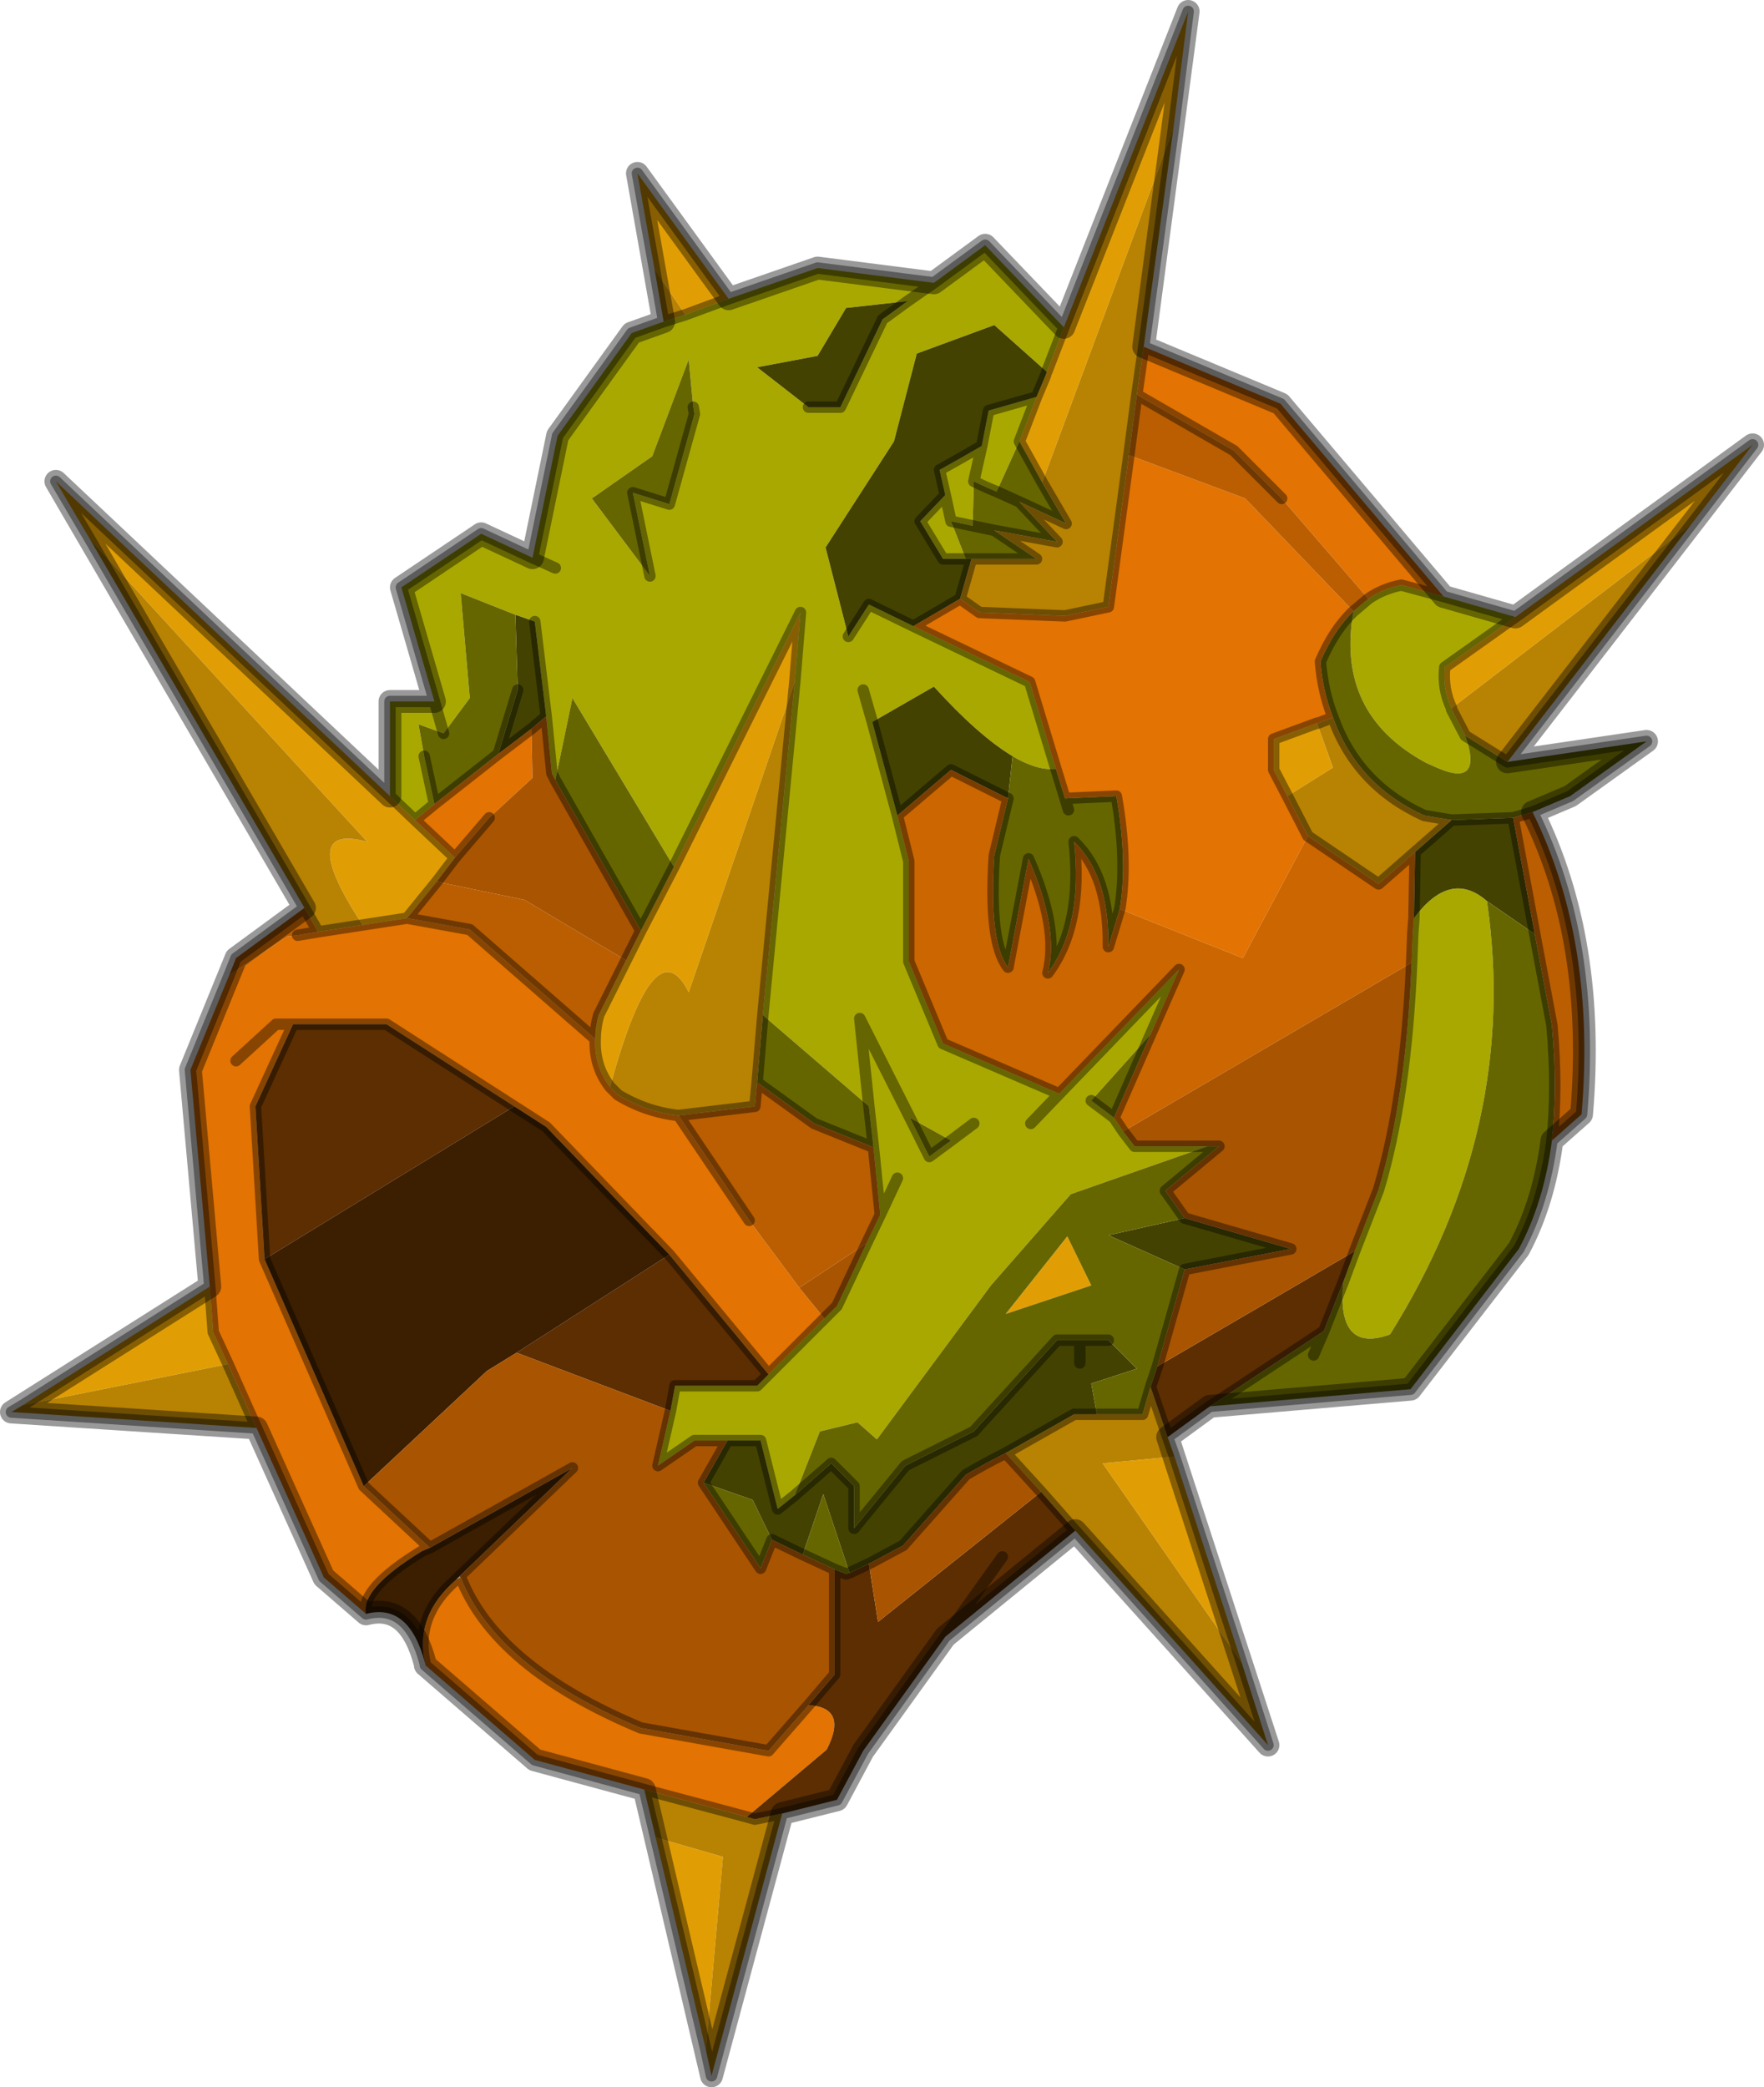
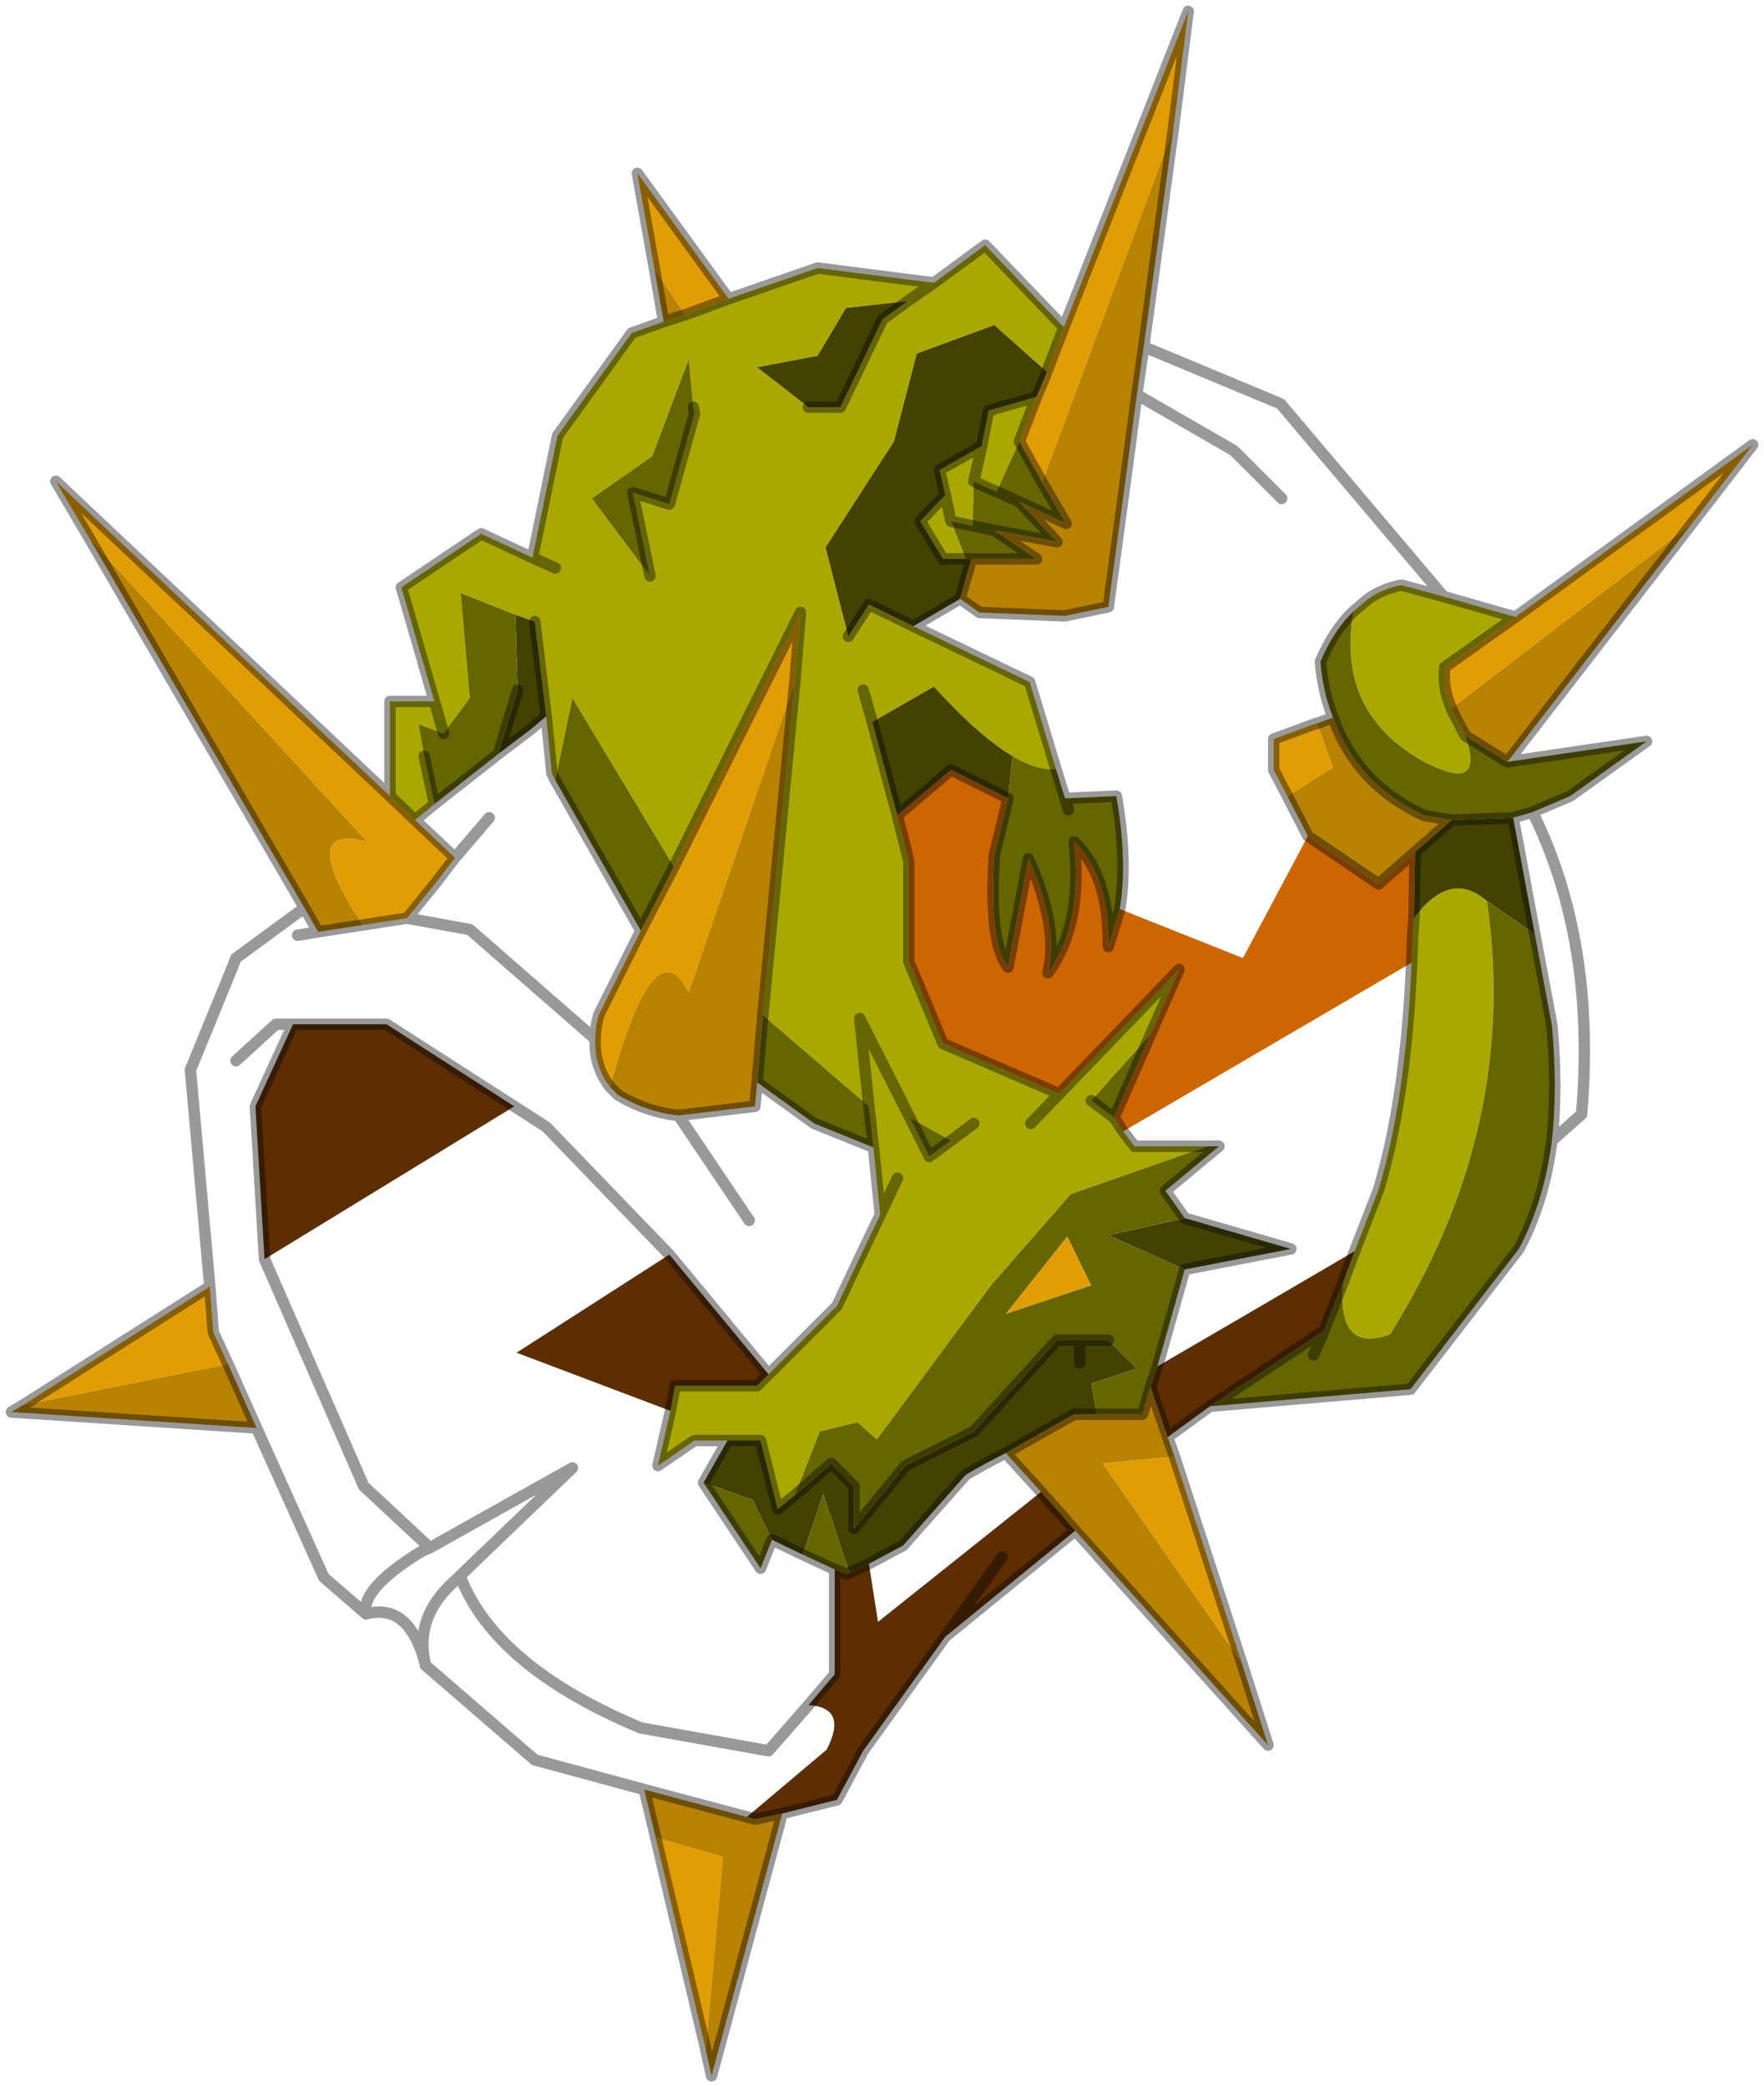
<svg xmlns="http://www.w3.org/2000/svg" xmlns:xlink="http://www.w3.org/1999/xlink" width="77.35px" height="91.5px">
  <g transform="matrix(1, 0, 0, 1, -236.8, -154.7)">
    <use xlink:href="#object-0" width="77.35" height="91.5" transform="matrix(1, 0, 0, 1, 236.8, 154.7)" />
  </g>
  <defs>
    <g transform="matrix(1, 0, 0, 1, -236.8, -154.7)" id="object-0">
      <path fill-rule="evenodd" fill="#e19e04" stroke="none" d="M283.45 169.05L288.9 155.2L288.25 160.35L282.5 175.85L281.5 174.05L282.25 172.1L282.65 171.15L282.7 171L283.45 169.05M303.25 181.75L313.65 174.2L310.95 177.7L300.45 185.75Q300.05 184.9 300.15 183.95L303.25 181.75M288.3 218.55L291.25 227.6L285.15 218.85L288.3 218.55M267.75 244.55L265.55 235.25L268.5 236.1L267.75 244.55M237.8 216.3L246 211.1L246.15 213.1L246.8 214.5L237.8 216.3M240.75 178.35L239.25 175.8L253.9 189.6L255 190.65L256.75 192.3L255.95 193.35L254.65 194.95L252.7 195.25Q249.75 190.75 252.9 191.6L240.75 178.35M265.5 166.5L264.75 162.3L268.75 167.8L266.85 168.5L265.5 166.5M293.25 189.6L292.65 188.45L292.65 187.1L294.55 186.4L295.25 188.35L293.25 189.6M266.35 192.7L271.9 181.55L271.65 184.6L267 198.2Q265.5 195.2 263.55 202.35Q262.85 201.45 262.9 200.25Q262.9 199.75 263.05 199.2L264.25 196.8L264.9 195.5L266.35 192.7M283.6 208.9L284.65 211.05L280.9 212.3L283.6 208.9" />
      <path fill-rule="evenodd" fill="#a9a801" stroke="none" d="M283.45 169.05L282.7 171L280.4 168.95L277 170.2L276 174.05L273 178.7L274 182.6L274.9 181.2L276.85 182.15L281.95 184.6L283.1 188.4Q282.3 188.5 281.2 187.85Q279.7 186.95 277.75 184.8L275.05 186.35L274.65 184.95L275.05 186.35L276.15 190.45L276.65 192.45L276.65 196.85L278.15 200.45L283.25 202.65L288.5 197.2L287.25 200.05L284.65 202.95L285.65 203.7L286.05 204.3L286.55 204.95L289.75 204.95L283.75 207.05L280.25 211.05L275.25 217.8L274.4 217.05L272.75 217.45L271.65 220.25L270.9 220.85L270.15 217.85L268.7 217.85L267.25 217.85L265.65 218.95L266.2 216.55L266.4 215.45L270 215.45L270.5 214.95L272.95 212.5L273.5 211.95L274.8 209.2L275.4 207.95L275.1 205L274.9 203.2L270.25 199.2L271.65 184.6L271.9 181.55L266.35 192.7L261.9 185.3L261.15 188.9L261 188.6L260.75 186.1L260.25 181.95L259.4 181.65L257 180.7L257.4 185.3L256.25 186.85L255.15 186.45L255.4 187.85L255.85 189.95L255 190.65L253.9 189.6L253.9 185.45L255.85 185.45L254.4 180.45L257.9 178.1L260.15 179.15L261.25 173.8L264.5 169.3L265.9 168.8L266.85 168.5L268.75 167.8L272.65 166.45L277.75 167.1L280 165.45L283.45 169.05M282.25 172.1L281.5 174.05L280.5 176.25Q280 176.05 279.5 175.8L279.45 177.75L278.5 177.55L279.15 179.2L278.15 179.2L277.15 177.55L278.25 176.4L278 175.3Q278.9 174.8 279.85 174.25L280.15 172.7L282.25 172.1M300.1 180.85L303.25 181.75L300.15 183.95Q300.05 184.9 300.45 185.75L300.45 185.8L301.05 186.95Q301.85 189.25 299.8 188.35L299.35 188.15Q295.35 186 296.15 181.5L296.8 180.95Q297.45 180.5 298.25 180.35L300.1 180.85M279.85 174.25L279.5 175.8L279.85 174.25M278.25 176.4L278.5 177.55L278.25 176.4M276.6 167.9L273.9 168.2L272.65 170.3L270 170.8L272.25 172.55L273.65 172.55L275.5 168.7L276.6 167.9L277.75 167.1L276.6 167.9M265.3 179.95L264.55 176.3L266.15 176.8L267.25 172.85L267.2 172.55L267 170.45L265.4 174.7L262.75 176.55L265.3 179.95M260.15 179.15L261.15 179.6L260.15 179.15M276.7 203.7L274.5 199.35L274.9 203.2L274.5 199.35L276.7 203.7L278.5 204.7L279.5 203.95L278.5 204.7L277.55 205.4L276.7 203.7M298.7 196.9L298.75 195.6L298.8 194.95Q300.4 192.8 302 194.2Q303.45 204.1 297.75 213.2Q295.4 214.05 295.7 210.9L296.2 209.55L297.25 206.85Q298.45 202.85 298.7 196.9M276.15 206.35L275.4 207.95L276.15 206.35M283.25 202.65L282 203.95L283.25 202.65M256.25 186.85L255.85 185.45L256.25 186.85" />
      <path fill-rule="evenodd" fill="#434201" stroke="none" d="M282.7 171L282.65 171.15L282.25 172.1L280.15 172.7L279.85 174.25Q278.9 174.8 278 175.3L278.25 176.4L277.15 177.55L278.15 179.2L279.15 179.2L279.4 179.2L278.9 180.95L276.85 182.15L274.9 181.2L274 182.6L273 178.7L276 174.05L277 170.2L280.4 168.95L282.7 171M275.05 186.35L277.75 184.8Q279.7 186.95 281.2 187.85L281 189.7L278.5 188.45L276.15 190.45L275.05 186.35M272.25 172.55L270 170.8L272.65 170.3L273.9 168.2L276.6 167.9L275.5 168.7L273.65 172.55L272.25 172.55M258.65 187.75L259.5 184.95L259.4 181.65L260.25 181.95L260.75 186.1L260.1 186.65L258.65 187.75M298.8 194.95L298.85 192.05L300.45 190.65L303.15 190.55L304.1 195.65L302 194.2Q300.4 192.8 298.8 194.95M288.75 208.1L293.4 209.45L288.75 210.35L285.4 208.85L288.75 208.1M271.65 220.25L273.25 218.85L274.25 219.85L274.25 221.7L276.5 218.95L279.5 217.45L283.15 213.45L284.15 213.45L285.4 213.45L286.65 214.7L284.65 215.35L284.9 216.7L283.9 216.7L280.9 218.4Q280 218.85 279.15 219.35L276.4 222.45L275 223.2L274.9 223.25L274.05 223.65L272.9 220.2L272 222.85L270.65 222.2L269.8 220.45L267.65 219.7L268.7 217.85L270.15 217.85L270.9 220.85L271.65 220.25M284.15 214.45L284.15 213.45L284.15 214.45" />
      <path fill-rule="evenodd" fill="#666600" stroke="none" d="M281.5 174.05L282.5 175.85L283.55 177.65L281.5 176.7L280.5 176.25L281.5 174.05M302.9 188.1L309 187.2L305.65 189.6L304 190.3L303.15 190.55L300.45 190.65L299.25 190.45Q296.3 189.1 295.25 186.15Q294.8 185 294.7 183.7Q295.3 182.3 296.15 181.5Q295.35 186 299.35 188.15L299.8 188.35Q301.85 189.25 301.05 186.95L302.9 188.1M304.85 204.7Q304.5 207.4 303.4 209.45L298.65 215.6L289.85 216.35L294.85 213.05L295.7 210.9Q295.4 214.05 297.75 213.2Q303.45 204.1 302 194.2L304.1 195.65L304.85 199.65Q305.1 202.4 304.85 204.7M280.5 176.25L281.5 176.7L283.15 178.45L280.4 177.95L279.45 177.75L279.5 175.8Q280 176.05 280.5 176.25M279.45 177.75L280.4 177.95L282.25 179.2L279.4 179.2L279.15 179.2L278.5 177.55L279.45 177.75M283.1 188.4L283.5 189.7L285.75 189.6Q286.25 192.45 285.9 194.55L285.4 196.2Q285.45 193.1 283.9 191.6Q284.3 195.25 282.75 197.35Q283.25 195.4 281.9 192.35L281 197.1Q280.15 196 280.4 192.2L281 189.7L281.2 187.85Q282.3 188.5 283.1 188.4M267.2 172.55L267.25 172.85L266.15 176.8L264.55 176.3L265.3 179.95L262.75 176.55L265.4 174.7L267 170.45L267.2 172.55M255.4 187.85L255.15 186.45L256.25 186.85L257.4 185.3L257 180.7L259.4 181.65L259.5 184.95L258.65 187.75L255.85 189.95L255.4 187.85M261.15 188.9L261.9 185.3L266.35 192.7L264.9 195.5L261.15 188.9M270.25 199.2L274.9 203.2L275.1 205L272.5 203.95L270 202.15L270.25 199.2M276.7 203.7L278.5 204.7L277.55 205.4L276.7 203.7M287.25 200.05L285.65 203.7L284.65 202.95L287.25 200.05M283.65 190.2L283.5 189.7L283.65 190.2M289.75 204.95L290.25 204.95L287.9 206.9L288.75 208.1L285.4 208.85L288.75 210.35L287.55 214.6L287.25 215.5L286.9 216.7L284.9 216.7L284.65 215.35L286.65 214.7L285.4 213.45L284.15 213.45L283.15 213.45L279.5 217.45L276.5 218.95L274.25 221.7L274.25 219.85L273.25 218.85L271.65 220.25L272.75 217.45L274.4 217.05L275.25 217.8L280.25 211.05L283.75 207.05L289.75 204.95M283.6 208.9L280.9 212.3L284.65 211.05L283.6 208.9M267.65 219.7L269.8 220.45L270.65 222.2L270.15 223.45L267.65 219.7M272 222.85L272.9 220.2L274.05 223.65L273.9 223.7L273.4 223.5L272 222.85M294.85 213.05L294.4 214.1L294.85 213.05" />
      <path fill-rule="evenodd" fill="#b88203" stroke="none" d="M282.5 175.85L288.25 160.35L286.95 169.9L286.65 172L286.3 174.65L285.4 181.3L283.5 181.7L279.75 181.55L278.9 180.95L279.4 179.2L282.25 179.2L280.4 177.95L283.15 178.45L281.5 176.7L283.55 177.65L282.5 175.85M310.95 177.7L302.9 188.1L301.05 186.95L300.45 185.8L300.45 185.75L310.95 177.7M288 217.7L288.3 218.55L285.15 218.85L291.25 227.6L292.4 231.2L283.95 221.8L282.45 220.1L280.9 218.4L283.9 216.7L284.9 216.7L286.9 216.7L287.25 215.5L288 217.7M271.1 234.2L268 245.7L267.75 244.55L268.5 236.1L265.55 235.25L265.05 233.15L269.55 234.35L269.9 234.45L271.1 234.2M248.05 217.3L237.3 216.6L237.8 216.3L246.8 214.5L248.05 217.3M250.15 194.5L240.75 178.35L252.9 191.6Q249.75 190.75 252.7 195.25L250.75 195.55L250.15 194.5M265.9 168.8L265.5 166.5L266.85 168.5L265.9 168.8M294.15 191.35L293.25 189.6L295.25 188.35L294.55 186.4L294.6 186.4L295.25 186.15Q296.3 189.1 299.25 190.45L300.45 190.65L298.85 192.05L297.25 193.45L294.15 191.35M271.65 184.6L270.25 199.2L270 202.15L269.9 203.2L266.55 203.6Q265.15 203.45 263.9 202.7L263.55 202.35Q265.5 195.2 267 198.2L271.65 184.6" />
-       <path fill-rule="evenodd" fill="#e37302" stroke="none" d="M286.95 169.9L292.95 172.4L300.1 180.85L298.25 180.35Q297.45 180.5 296.8 180.95L293 176.55L290.9 174.45L286.65 172L286.95 169.9M265.05 233.15L260.25 231.85L255.45 227.7L255.45 227.65Q254.95 225.55 256.8 223.95L257 223.85Q258.55 227.8 264.9 230.45L270.5 231.45L272.25 229.45Q274 229.55 273.05 231.4L269.55 234.35L265.05 233.15M252.85 225.45L251 223.85L248.05 217.3L246.8 214.5L246.15 213.1L246 211.1L245.15 201.6L246.85 197.45L249.4 195.75L249.85 195.7L250.75 195.55L252.7 195.25L254.65 194.95L257.4 195.45L262.9 200.25Q262.85 201.45 263.55 202.35L263.9 202.7Q265.15 203.45 266.55 203.6L269.65 208.2L271.85 211.15L272.95 212.5L270.5 214.95L266.15 209.7L260.75 204.1L259.35 203.2L253.75 199.6L249.65 199.6L248.9 199.6L247.15 201.2L248.9 199.6L249.65 199.6L248 203.2L248.4 209.9L252.75 219.85L255.65 222.55L255.3 222.7Q252.6 224.35 252.85 225.45M278.9 180.95L279.75 181.55L283.5 181.7L285.4 181.3L286.3 174.65L291.4 176.55L296.15 181.5Q295.3 182.3 294.7 183.7Q294.8 185 295.25 186.15L294.6 186.4L294.55 186.4L292.65 187.1L292.65 188.45L293.25 189.6L294.15 191.35L291.3 196.7L285.9 194.55Q286.25 192.45 285.75 189.6L283.5 189.7L283.1 188.4L281.95 184.6L276.85 182.15L278.9 180.95M255.85 189.95L258.65 187.75L260.1 186.65L260.15 188.8L258.25 190.55L256.75 192.3L255 190.65L255.85 189.95" />
-       <path fill-rule="evenodd" fill="#ba5e01" stroke="none" d="M304 190.3Q306.8 195.95 306.15 203.55L304.85 204.7Q305.1 202.4 304.85 199.65L304.1 195.65L303.15 190.55L304 190.3M246.85 197.45L247.15 196.7L250.15 194.5L250.75 195.55L249.85 195.7L249.4 195.75L246.85 197.45M286.65 172L290.9 174.45L293 176.55L296.8 180.95L296.15 181.5L291.4 176.55L286.3 174.65L286.65 172M255.95 193.35L259.8 194.15L264.25 196.8L263.05 199.2Q262.9 199.75 262.9 200.25L257.4 195.45L254.65 194.95L255.95 193.35M271.85 211.15L269.65 208.2L266.55 203.6L269.9 203.2L270 202.15L272.5 203.95L275.1 205L275.4 207.95L274.8 209.2L271.85 211.15" />
      <path fill-rule="evenodd" fill="#5c2e01" stroke="none" d="M289.85 216.35L288 217.7L287.25 215.5L287.55 214.6Q291.85 212.1 296.2 209.55L295.7 210.9L294.85 213.05L289.85 216.35M283.95 221.8L278.25 226.45L274.65 231.45L273.5 233.6L271.1 234.2L269.9 234.45L269.55 234.35L273.05 231.4Q274 229.55 272.25 229.45L273.4 228.1L273.4 223.5L273.9 223.7L274.05 223.65L274.9 223.25L275.3 225.8L282.45 220.1L283.95 221.8M266.15 209.7L270.5 214.95L270 215.45L266.4 215.45L266.2 216.55L259.45 214L266.15 209.7M278.25 226.45L280.75 222.95L278.25 226.45M249.65 199.6L253.75 199.6L259.35 203.2L248.4 209.9L248 203.2L249.65 199.6" />
-       <path fill-rule="evenodd" fill="#3c1e00" stroke="none" d="M255.45 227.65Q254.75 224.95 252.85 225.45Q252.6 224.35 255.3 222.7L255.65 222.55L261.9 219.05L256.95 223.8L256.8 223.95Q254.95 225.55 255.45 227.65M259.35 203.2L260.75 204.1L266.15 209.7L259.45 214L258.15 214.8L252.75 219.85L248.4 209.9L259.35 203.2" />
      <path fill-rule="evenodd" fill="#cc6600" stroke="none" d="M285.9 194.55L291.3 196.7L294.15 191.35L297.25 193.45L298.85 192.05L298.8 194.95L298.75 195.6L298.7 196.9L286.05 204.3L285.65 203.7L287.25 200.05L288.5 197.2L283.25 202.65L278.15 200.45L276.65 196.85L276.65 192.45L276.15 190.45L278.5 188.45L281 189.7L280.4 192.2Q280.15 196 281 197.1L281.9 192.35Q283.25 195.4 282.75 197.35Q284.3 195.25 283.9 191.6Q285.45 193.1 285.4 196.2L285.9 194.55" />
-       <path fill-rule="evenodd" fill="#a95401" stroke="none" d="M260.75 186.1L261 188.6L261.15 188.9L264.9 195.5L264.25 196.8L259.8 194.15L255.95 193.35L256.75 192.3L258.25 190.55L260.15 188.8L260.1 186.65L260.75 186.1M286.05 204.3L298.7 196.9Q298.45 202.85 297.25 206.85L296.2 209.55Q291.85 212.1 287.55 214.6L288.75 210.35L293.4 209.45L288.75 208.1L287.9 206.9L290.25 204.95L289.75 204.95L286.55 204.95L286.05 204.3M272.95 212.5L271.85 211.15L274.8 209.2L273.5 211.95L272.95 212.5M280.9 218.4L282.45 220.1L275.3 225.8L274.9 223.25L275 223.2L276.4 222.45L279.15 219.35Q280 218.85 280.9 218.4M268.7 217.85L267.65 219.7L270.15 223.45L270.65 222.2L272 222.85L273.4 223.5L273.4 228.1L272.25 229.45L270.5 231.45L264.9 230.45Q258.55 227.8 257 223.85L256.95 223.8L261.9 219.05L255.65 222.55L252.75 219.85L258.15 214.8L259.45 214L266.2 216.55L265.65 218.95L267.25 217.85L268.7 217.85" />
      <path fill="none" stroke="#000000" stroke-opacity="0.4" stroke-width="0.5" stroke-linecap="round" stroke-linejoin="round" d="M288.25 160.35L288.9 155.2L283.45 169.05L282.7 171M282.65 171.15L282.25 172.1L281.5 174.05L282.5 175.85L283.55 177.65L281.5 176.7L280.5 176.25Q280 176.05 279.5 175.8L279.85 174.25Q278.9 174.8 278 175.3L278.25 176.4L277.15 177.55L278.15 179.2L279.15 179.2L279.4 179.2L278.9 180.95L279.75 181.55L283.5 181.7L285.4 181.3L286.3 174.65L286.65 172L290.9 174.45L293 176.55M288.25 160.35L286.95 169.9L292.95 172.4L300.1 180.85L303.25 181.75L313.65 174.2L310.95 177.7L302.9 188.1L309 187.2L305.65 189.6L304 190.3Q306.8 195.95 306.15 203.55L304.85 204.7Q304.5 207.4 303.4 209.45L298.65 215.6L289.85 216.35L288 217.7L288.3 218.55L291.25 227.6L292.4 231.2L283.95 221.8L278.25 226.45L274.65 231.45L273.5 233.6L271.1 234.2L268 245.7L267.75 244.55L265.55 235.25L265.05 233.15L260.25 231.85L255.45 227.7L255.45 227.65Q254.75 224.95 252.85 225.45L251 223.85L248.05 217.3L237.3 216.6L237.8 216.3L246 211.1L245.15 201.6L246.85 197.45L247.15 196.7L250.15 194.5L240.75 178.35L239.25 175.8L253.9 189.6L253.9 185.45L255.85 185.45L254.4 180.45L257.9 178.1L260.15 179.15L261.25 173.8L264.5 169.3L265.9 168.8L265.5 166.5L264.75 162.3L268.75 167.8L272.65 166.45L277.75 167.1L280 165.45L283.45 169.05M296.8 180.95Q297.45 180.5 298.25 180.35L300.1 180.85M279.85 174.25L280.15 172.7L282.25 172.1M279.45 177.75L280.4 177.95L283.15 178.45L281.5 176.7M286.65 172L286.95 169.9M296.15 181.5L296.8 180.95M278.5 177.55L278.25 176.4M278.9 180.95L276.85 182.15L281.95 184.6L283.1 188.4L283.5 189.7L285.75 189.6Q286.25 192.45 285.9 194.55L285.4 196.2Q285.45 193.1 283.9 191.6Q284.3 195.25 282.75 197.35Q283.25 195.4 281.9 192.35L281 197.1Q280.15 196 280.4 192.2L281 189.7L278.5 188.45L276.15 190.45L275.05 186.35L274.65 184.95M294.15 191.35L293.25 189.6L292.65 188.45L292.65 187.1L294.55 186.4M294.6 186.4L295.25 186.15Q294.8 185 294.7 183.7Q295.3 182.3 296.15 181.5M301.05 186.95L300.45 185.8M300.45 185.75Q300.05 184.9 300.15 183.95L303.25 181.75M278.5 177.55L279.45 177.75M279.4 179.2L282.25 179.2L280.4 177.95M272.25 172.55L273.65 172.55L275.5 168.7L276.6 167.9L277.75 167.1M266.85 168.5L268.75 167.8M267.2 172.55L267.25 172.85L266.15 176.8L264.55 176.3L265.3 179.95M261.15 179.6L260.15 179.15M255.4 187.85L255.85 189.95L258.65 187.75L259.5 184.95M260.25 181.95L260.75 186.1L261 188.6L261.15 188.9L264.9 195.5L264.25 196.8L263.05 199.2Q262.9 199.75 262.9 200.25L257.4 195.45L254.65 194.95L255.95 193.35L256.75 192.3L258.25 190.55M266.35 192.7L271.9 181.55L271.65 184.6L270.25 199.2L270 202.15L272.5 203.95L275.1 205L274.9 203.2L274.5 199.35L276.7 203.7L277.55 205.4L278.5 204.7L279.5 203.95M260.75 186.1L260.1 186.65L258.65 187.75M274 182.6L274.9 181.2L276.85 182.15M265.9 168.8L266.85 168.5M276.15 190.45L276.65 192.45L276.65 196.85L278.15 200.45L283.25 202.65L288.5 197.2L287.25 200.05L285.65 203.7L286.05 204.3L286.55 204.95L289.75 204.95L290.25 204.95L287.9 206.9L288.75 208.1L293.4 209.45L288.75 210.35L287.55 214.6L287.25 215.5L286.9 216.7L284.9 216.7L283.9 216.7L280.9 218.4L282.45 220.1L283.95 221.8M298.7 196.9L298.75 195.6L298.8 194.95L298.85 192.05L297.25 193.45L294.15 191.35M266.35 192.7L264.9 195.5M259.35 203.2L260.75 204.1L266.15 209.7L270.5 214.95L272.95 212.5L273.5 211.95L274.8 209.2L275.4 207.95L275.1 205M269.65 208.2L266.55 203.6Q265.15 203.45 263.9 202.7L263.55 202.35Q262.85 201.45 262.9 200.25M275.4 207.95L276.15 206.35M266.55 203.6L269.9 203.2L270 202.15M283.5 189.7L283.65 190.2M296.2 209.55L297.25 206.85Q298.45 202.85 298.7 196.9M285.65 203.7L284.65 202.95M282 203.95L283.25 202.65M271.65 220.25L273.25 218.85L274.25 219.85L274.25 221.7L276.5 218.95L279.5 217.45L283.15 213.45L284.15 213.45L285.4 213.45M295.7 210.9L296.2 209.55M289.85 216.35L294.85 213.05L295.7 210.9M301.05 186.95L302.9 188.1M304 190.3L303.15 190.55L304.1 195.65L304.85 199.65Q305.1 202.4 304.85 204.7M300.45 190.65L299.25 190.45Q296.3 189.1 295.25 186.15M300.45 190.65L298.85 192.05M303.15 190.55L300.45 190.65M287.25 215.5L288 217.7M280.9 218.4Q280 218.85 279.15 219.35L276.4 222.45L275 223.2M280.75 222.95L278.25 226.45M268.7 217.85L267.65 219.7L270.15 223.45L270.65 222.2L272 222.85L273.4 223.5L273.4 228.1L272.25 229.45L270.5 231.45L264.9 230.45Q258.55 227.8 257 223.85L256.95 223.8L261.9 219.05L255.65 222.55L252.75 219.85L248.4 209.9L248 203.2L249.65 199.6L248.9 199.6L247.15 201.2M274.05 223.65L274.9 223.25M268.7 217.85L270.15 217.85L270.9 220.85L271.65 220.25M266.2 216.55L265.65 218.95L267.25 217.85L268.7 217.85M270.5 214.95L270 215.45L266.4 215.45L266.2 216.55M274.05 223.65L273.9 223.7L273.4 223.5M256.95 223.8L256.8 223.95Q254.95 225.55 255.45 227.65M269.55 234.35L269.9 234.45L271.1 234.2M269.55 234.35L265.05 233.15M284.15 213.45L284.15 214.45M294.4 214.1L294.85 213.05M255.85 185.45L256.25 186.85M252.7 195.25L254.65 194.95M255.85 189.95L255 190.65L256.75 192.3M255 190.65L253.9 189.6M249.65 199.6L253.75 199.6L259.35 203.2M249.85 195.7L250.75 195.55L250.15 194.5M250.75 195.55L252.7 195.25M246.8 214.5L246.15 213.1L246 211.1M252.85 225.45Q252.6 224.35 255.3 222.7L255.65 222.55M248.05 217.3L246.8 214.5" />
-       <path fill="none" stroke="#000000" stroke-opacity="0.4" stroke-width="1" stroke-linecap="round" stroke-linejoin="round" d="M280 165.45L283.45 169.05L288.9 155.2L286.95 169.9L292.95 172.4L300.1 180.85L303.25 181.75L313.65 174.2L302.9 188.1L309 187.2L305.65 189.6L304 190.3Q306.8 195.95 306.15 203.55L304.85 204.7Q304.5 207.4 303.4 209.45L298.65 215.6L289.85 216.35L288 217.7L292.4 231.2L283.95 221.8L278.25 226.45L274.65 231.45L273.5 233.6L271.1 234.2L268 245.7L265.05 233.15L260.25 231.85L255.45 227.7L255.45 227.65Q254.75 224.95 252.85 225.45L251 223.85L248.05 217.3L237.3 216.6L246 211.1L245.15 201.6L247.15 196.7L250.15 194.5L239.25 175.8L253.9 189.6L253.9 185.45L255.85 185.45L254.4 180.45L257.9 178.1L260.15 179.15L261.25 173.8L264.5 169.3L265.9 168.8L264.75 162.3L268.75 167.8L272.65 166.45L277.75 167.1L280 165.45" />
    </g>
  </defs>
</svg>